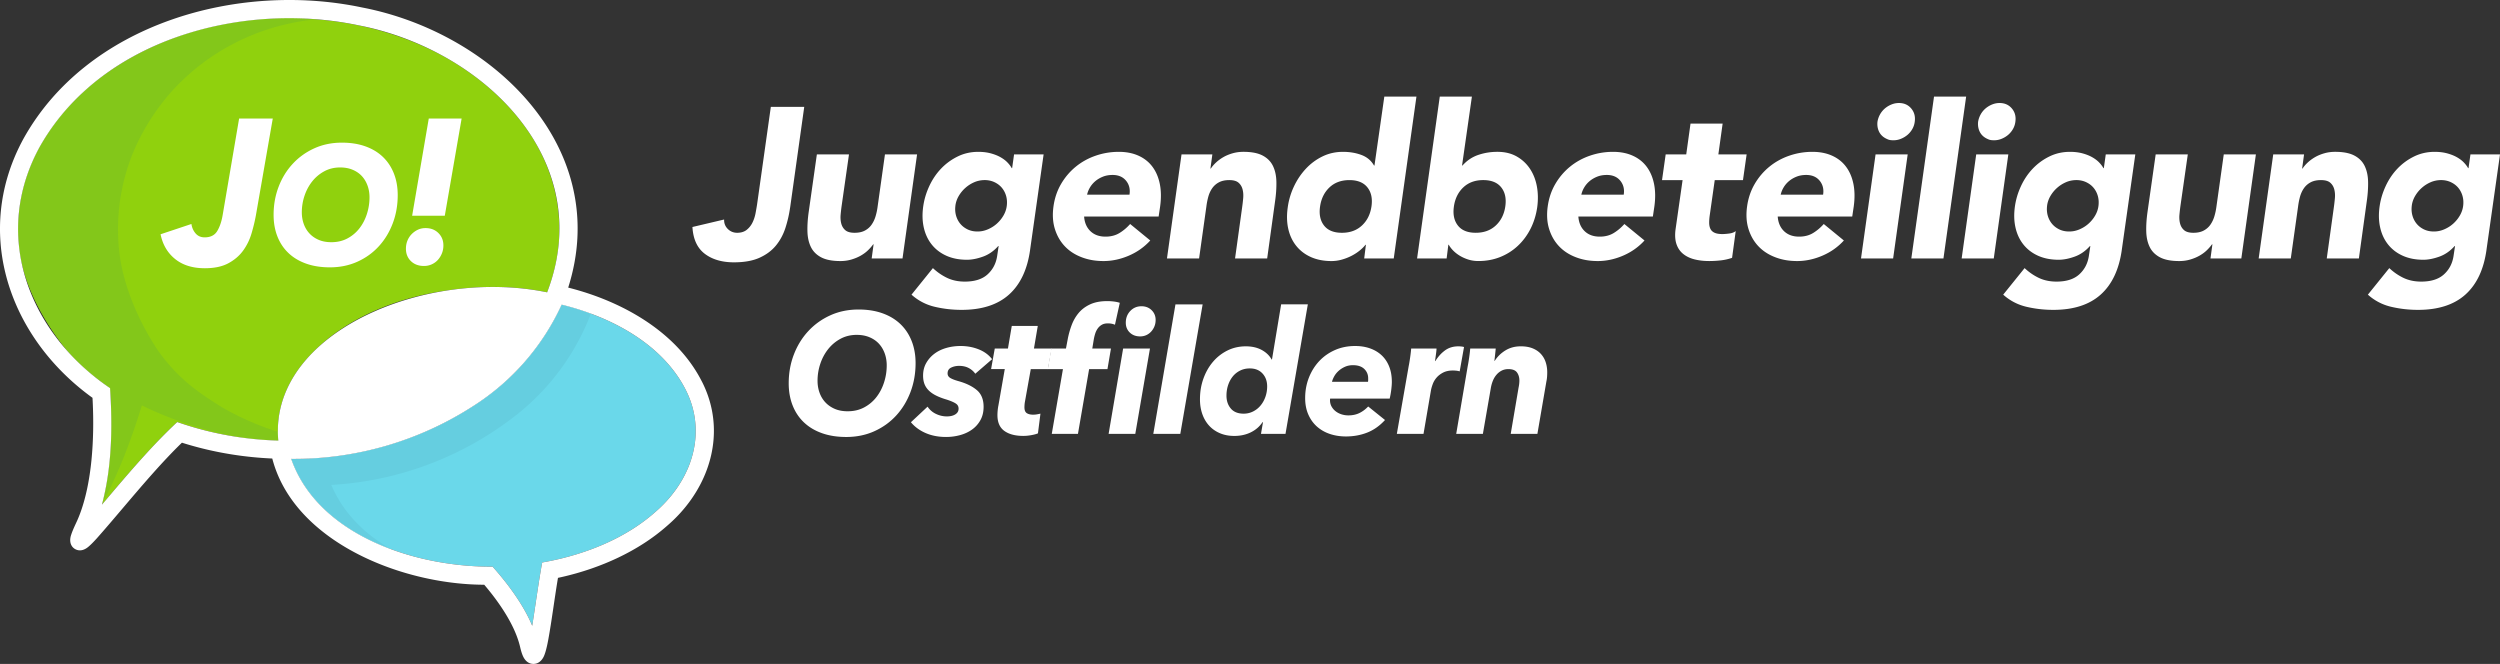
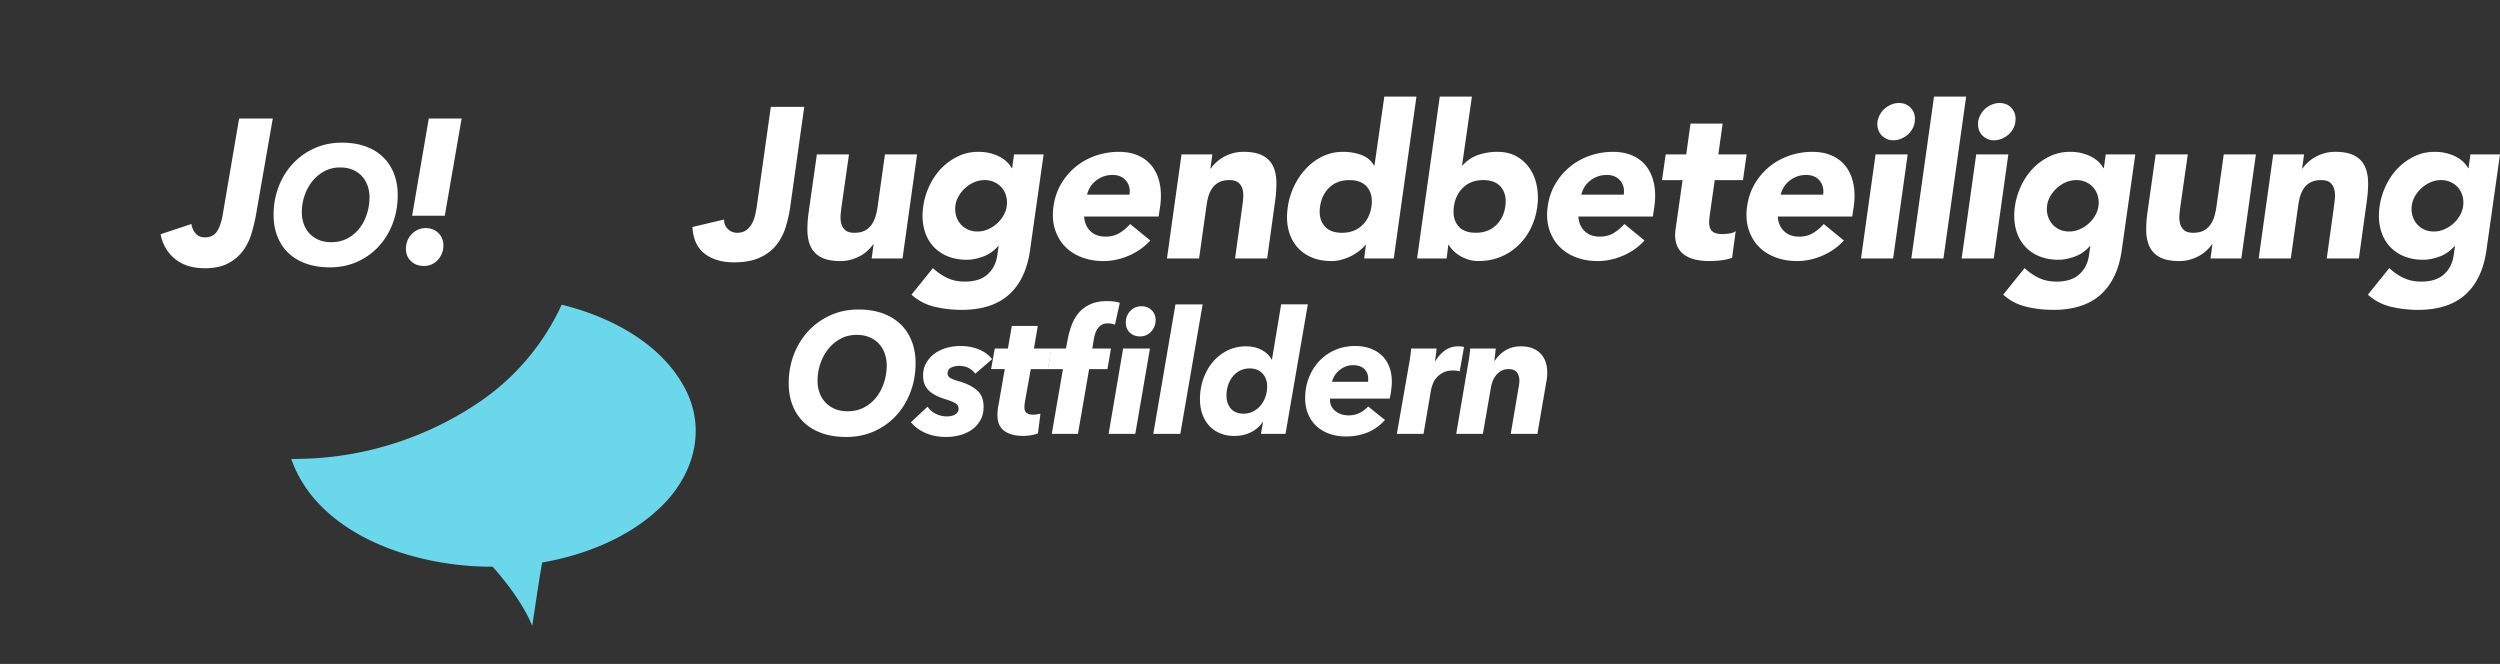
<svg xmlns="http://www.w3.org/2000/svg" id="Ebene_1" data-name="Ebene 1" viewBox="0 0 2702.93 717.85">
  <rect x="0" y="0" width="2702.93" height="717.85" fill="#333333" stroke="none" />
  <defs>
    <style>.cls-2{fill:#fff}</style>
  </defs>
  <path d="M854.21 224.58c-1.08 7.56-2.78 14.9-5.09 22-2.32 7.1-5.71 13.39-10.19 18.87s-10.38 9.88-17.71 13.2-16.55 4.98-27.67 4.98c-12.97 0-23.5-3.09-31.6-9.26s-12.54-15.82-13.31-28.94l34.27-8.1c-.16 4.02 1.16 7.41 3.94 10.19s6.17 4.17 10.19 4.17 7.56-1.04 10.19-3.13c2.62-2.08 4.71-4.67 6.25-7.76s2.66-6.44 3.36-10.07c.69-3.62 1.27-6.98 1.74-10.07l14.82-105.11h36.12L854.24 224.6ZM975.76 279.46h-33.34l2.08-15.28h-.46c-1.54 2.16-3.44 4.32-5.67 6.48-2.24 2.16-4.86 4.09-7.87 5.79s-6.37 3.09-10.07 4.17-7.64 1.62-11.81 1.62c-8.8 0-15.74-1.35-20.84-4.05-5.09-2.7-8.8-6.44-11.11-11.23-2.32-4.78-3.55-10.42-3.7-16.9-.16-6.48.31-13.5 1.39-21.07l8.8-62.05h34.73l-7.87 55.1c-.46 3.24-.85 6.6-1.16 10.07s-.08 6.68.69 9.61 2.24 5.33 4.4 7.18 5.48 2.78 9.96 2.78 8.22-.81 11.23-2.43 5.44-3.78 7.29-6.48 3.28-5.75 4.28-9.15c1-3.39 1.74-6.95 2.2-10.65l7.87-56.03h34.73l-15.74 112.52ZM1113.75 269.96c-2.93 21.3-10.53 37.47-22.81 48.51-12.27 11.03-29.37 16.55-51.28 16.55-10.04 0-19.76-1.12-29.17-3.36-9.42-2.24-17.75-6.6-25-13.08l23.15-28.71c4.78 4.48 9.96 8.02 15.51 10.65 5.56 2.62 11.88 3.94 18.98 3.94 10.65 0 18.83-2.59 24.54-7.76s9.18-11.77 10.42-19.8l1.62-10.88h-.46c-4.79 5.4-10.3 9.23-16.55 11.46q-9.375 3.36-17.25 3.36c-8.33 0-15.71-1.43-22.11-4.28-6.41-2.85-11.69-6.87-15.86-12.04s-7.06-11.31-8.68-18.41-1.82-14.89-.58-23.38c1.08-7.41 3.28-14.66 6.6-21.76s7.56-13.35 12.73-18.75q7.755-8.1 17.94-13.08t22.23-4.98c4.94 0 9.41.54 13.43 1.62q6.015 1.62 10.53 4.17c3.01 1.7 5.52 3.59 7.52 5.67s3.55 4.13 4.63 6.14h.46l2.08-14.82h31.95l-14.59 103.03Zm-80.8-47.46c-.46 3.7-.23 7.22.69 10.53.93 3.32 2.43 6.25 4.51 8.8s4.71 4.59 7.87 6.14c3.16 1.54 6.75 2.32 10.77 2.32s7.6-.77 11.23-2.32c3.62-1.54 6.87-3.59 9.72-6.14s5.25-5.48 7.18-8.8 3.13-6.83 3.59-10.53q.69-5.55-.69-10.53c-.93-3.32-2.43-6.25-4.52-8.8-2.08-2.55-4.75-4.59-7.99-6.14-3.24-1.54-6.79-2.32-10.65-2.32s-7.8.77-11.35 2.32a35.7 35.7 0 0 0-9.61 6.14 35.8 35.8 0 0 0-7.18 8.8c-1.93 3.32-3.13 6.83-3.59 10.53ZM1243.63 260.01c-6.48 7.1-14.24 12.58-23.27 16.44s-18.1 5.79-27.2 5.79-16.59-1.39-23.85-4.17-13.31-6.75-18.17-11.92-8.41-11.38-10.65-18.64c-2.24-7.25-2.74-15.36-1.5-24.31 1.23-8.95 3.97-17.05 8.22-24.31 4.24-7.25 9.53-13.46 15.86-18.64 6.33-5.17 13.5-9.15 21.53-11.92 8.02-2.78 16.36-4.17 25.01-4.17 8.02 0 15.13 1.39 21.3 4.17s11.19 6.75 15.05 11.92 6.52 11.38 7.99 18.64 1.58 15.36.35 24.31l-1.62 10.88h-80.57c.46 6.64 2.74 11.92 6.83 15.86s9.53 5.9 16.32 5.9c5.71 0 10.69-1.27 14.93-3.82s8.14-5.82 11.69-9.84l21.76 17.83Zm-22.46-49.55c.93-5.86-.31-10.88-3.7-15.05-3.4-4.17-8.26-6.25-14.59-6.25-3.86 0-7.33.62-10.42 1.85-3.09 1.24-5.79 2.82-8.1 4.75a26.7 26.7 0 0 0-5.79 6.71c-1.54 2.55-2.63 5.21-3.24 7.99zM1277.43 166.93h33.34l-2.08 15.28h.46c1.39-2.16 3.24-4.32 5.56-6.48 2.31-2.16 4.94-4.09 7.87-5.79q4.395-2.55 9.96-4.17c3.7-1.08 7.64-1.62 11.81-1.62 8.8 0 15.74 1.35 20.84 4.05 5.09 2.7 8.8 6.45 11.11 11.23 2.32 4.79 3.55 10.42 3.7 16.9s-.31 13.51-1.39 21.07l-8.57 62.05h-34.73l7.64-55.1c.46-3.24.85-6.6 1.16-10.07s.08-6.67-.69-9.61c-.77-2.93-2.24-5.33-4.4-7.18s-5.48-2.78-9.96-2.78-8.22.81-11.23 2.43q-4.515 2.43-7.29 6.48c-1.85 2.7-3.24 5.75-4.17 9.14-.93 3.4-1.62 6.95-2.08 10.65l-7.87 56.03h-34.73l15.74-112.52ZM1506.88 279.46h-31.95l1.85-14.82h-.46c-1.54 2.01-3.59 4.05-6.14 6.14s-5.44 3.98-8.68 5.67q-4.86 2.55-10.53 4.17t-11.46 1.62c-8.34 0-15.71-1.43-22.11-4.28-6.41-2.85-11.69-6.87-15.86-12.04s-7.06-11.3-8.68-18.41c-1.62-7.1-1.82-14.89-.58-23.38a77 77 0 0 1 6.71-22.57c3.39-7.18 7.68-13.54 12.85-19.1a60.7 60.7 0 0 1 17.94-13.31q10.185-4.98 22.23-4.98c7.25 0 13.89 1.12 19.91 3.36s10.57 6.06 13.66 11.46h.46l10.65-74.55h34.73l-24.54 175.04Zm-24.08-56.26c1.23-8.49-.23-15.36-4.4-20.61s-10.65-7.87-19.45-7.87-15.98 2.63-21.53 7.87c-5.56 5.25-8.95 12.12-10.19 20.61s.19 15.36 4.28 20.61 10.53 7.87 19.33 7.87 16.01-2.62 21.65-7.87c5.63-5.25 9.07-12.12 10.3-20.61ZM1556.65 104.42h34.73l-10.65 74.55h.46c4.78-5.4 10.46-9.22 17.02-11.46s13.46-3.36 20.72-3.36c8.02 0 14.97 1.66 20.84 4.98 5.86 3.32 10.65 7.76 14.35 13.31 3.7 5.56 6.21 11.92 7.52 19.1s1.43 14.7.35 22.57c-1.24 8.49-3.67 16.29-7.29 23.38-3.63 7.1-8.22 13.24-13.78 18.41s-11.92 9.19-19.1 12.04-14.93 4.28-23.27 4.28c-4.02 0-7.72-.54-11.11-1.62-3.4-1.08-6.48-2.47-9.26-4.17s-5.17-3.59-7.18-5.67-3.55-4.13-4.63-6.14h-.46l-1.85 14.82h-31.95l24.54-175.04Zm15.28 118.77c-1.24 8.49.19 15.36 4.28 20.61s10.53 7.87 19.33 7.87 16.01-2.62 21.65-7.87c5.63-5.25 9.07-12.12 10.3-20.61s-.23-15.36-4.4-20.61-10.65-7.87-19.45-7.87-15.98 2.63-21.53 7.87c-5.56 5.25-8.95 12.12-10.19 20.61ZM1777.99 260.01c-6.48 7.1-14.24 12.58-23.27 16.44s-18.1 5.79-27.2 5.79-16.59-1.39-23.85-4.17-13.31-6.75-18.17-11.92-8.41-11.38-10.65-18.64c-2.24-7.25-2.74-15.36-1.5-24.31 1.23-8.95 3.97-17.05 8.22-24.31 4.24-7.25 9.53-13.46 15.86-18.64 6.33-5.17 13.5-9.15 21.53-11.92 8.02-2.78 16.36-4.17 25.01-4.17 8.02 0 15.13 1.39 21.3 4.17s11.19 6.75 15.05 11.92 6.52 11.38 7.99 18.64 1.58 15.36.35 24.31l-1.62 10.88h-80.57c.46 6.64 2.74 11.92 6.83 15.86s9.53 5.9 16.32 5.9c5.71 0 10.69-1.27 14.93-3.82s8.14-5.82 11.69-9.84l21.76 17.83Zm-22.46-49.55c.93-5.86-.31-10.88-3.7-15.05-3.4-4.17-8.26-6.25-14.59-6.25-3.86 0-7.33.62-10.42 1.85-3.09 1.24-5.79 2.82-8.1 4.75a26.7 26.7 0 0 0-5.79 6.71c-1.54 2.55-2.63 5.21-3.24 7.99zM1884.49 194.72h-30.56l-5.33 37.51c-.46 3.09-.69 5.9-.69 8.45s.42 4.75 1.27 6.6 2.32 3.28 4.4 4.28c2.08 1.01 4.98 1.5 8.68 1.5 1.85 0 4.28-.19 7.29-.58 3.01-.38 5.36-1.27 7.06-2.66l-3.94 28.94a56.3 56.3 0 0 1-12.39 2.78c-4.25.46-8.37.69-12.39.69-5.87 0-11.19-.62-15.98-1.85s-8.84-3.2-12.16-5.9-5.71-6.21-7.18-10.53-1.82-9.57-1.04-15.74l7.64-53.48h-22.23l3.94-27.78h22.23l4.63-33.34h34.73l-4.63 33.34h30.56l-3.94 27.78ZM1993.54 260.01c-6.48 7.1-14.24 12.58-23.27 16.44s-18.1 5.79-27.2 5.79-16.59-1.39-23.85-4.17-13.31-6.75-18.17-11.92-8.41-11.38-10.65-18.64c-2.24-7.25-2.74-15.36-1.5-24.31 1.23-8.95 3.97-17.05 8.22-24.31 4.24-7.25 9.53-13.46 15.86-18.64 6.33-5.17 13.5-9.15 21.53-11.92 8.02-2.78 16.36-4.17 25.01-4.17 8.02 0 15.13 1.39 21.3 4.17s11.19 6.75 15.05 11.92 6.52 11.38 7.99 18.64 1.58 15.36.35 24.31l-1.62 10.88h-80.57c.46 6.64 2.74 11.92 6.83 15.86s9.53 5.9 16.32 5.9c5.71 0 10.69-1.27 14.93-3.82s8.14-5.82 11.69-9.84l21.76 17.83Zm-22.46-49.55c.93-5.86-.31-10.88-3.7-15.05-3.4-4.17-8.26-6.25-14.59-6.25-3.86 0-7.33.62-10.42 1.85-3.09 1.24-5.79 2.82-8.1 4.75a26.7 26.7 0 0 0-5.79 6.71c-1.54 2.55-2.63 5.21-3.24 7.99zM2027.81 166.93h34.73l-15.74 112.52h-34.73zm2.08-35.42c.46-2.78 1.39-5.4 2.78-7.87a23.4 23.4 0 0 1 5.21-6.37c2.08-1.77 4.44-3.2 7.06-4.28a21.1 21.1 0 0 1 8.1-1.62c5.56 0 9.99 1.97 13.31 5.9 3.32 3.94 4.59 8.68 3.82 14.24-.31 2.78-1.16 5.4-2.55 7.87a23.4 23.4 0 0 1-5.21 6.37c-2.08 1.78-4.44 3.21-7.06 4.28q-3.945 1.62-8.1 1.62c-4.155 0-5.33-.54-7.64-1.62-2.32-1.08-4.25-2.51-5.79-4.28s-2.66-3.9-3.36-6.37c-.69-2.47-.89-5.09-.58-7.87ZM2091.01 104.42h34.73l-24.54 175.04h-34.73zM2136.62 166.93h34.73l-15.74 112.52h-34.73zm2.08-35.42c.46-2.78 1.39-5.4 2.78-7.87a23.4 23.4 0 0 1 5.21-6.37c2.08-1.77 4.44-3.2 7.06-4.28a21.1 21.1 0 0 1 8.1-1.62c5.56 0 9.99 1.97 13.31 5.9 3.32 3.94 4.59 8.68 3.82 14.24-.31 2.78-1.16 5.4-2.55 7.87a23.4 23.4 0 0 1-5.21 6.37c-2.08 1.78-4.44 3.21-7.06 4.28q-3.945 1.62-8.1 1.62c-4.155 0-5.33-.54-7.64-1.62-2.32-1.08-4.25-2.51-5.79-4.28s-2.66-3.9-3.36-6.37c-.69-2.47-.89-5.09-.58-7.87ZM2294.06 269.96c-2.93 21.3-10.53 37.47-22.81 48.51-12.27 11.03-29.37 16.55-51.28 16.55-10.04 0-19.76-1.12-29.17-3.36-9.42-2.24-17.75-6.6-25-13.08l23.15-28.71c4.78 4.48 9.96 8.02 15.51 10.65 5.56 2.62 11.88 3.94 18.98 3.94 10.65 0 18.83-2.59 24.54-7.76s9.18-11.77 10.42-19.8l1.62-10.88h-.46c-4.79 5.4-10.3 9.23-16.55 11.46q-9.375 3.36-17.25 3.36c-8.33 0-15.71-1.43-22.11-4.28-6.41-2.85-11.69-6.87-15.86-12.04s-7.06-11.31-8.68-18.41-1.82-14.89-.58-23.38c1.08-7.41 3.28-14.66 6.6-21.76s7.56-13.35 12.73-18.75q7.755-8.1 17.94-13.08t22.23-4.98c4.94 0 9.41.54 13.43 1.62q6.015 1.62 10.53 4.17c3.01 1.7 5.52 3.59 7.52 5.67s3.55 4.13 4.63 6.14h.46l2.08-14.82h31.95l-14.59 103.03Zm-80.8-47.46c-.46 3.7-.23 7.22.69 10.53.93 3.32 2.43 6.25 4.51 8.8s4.71 4.59 7.87 6.14c3.16 1.54 6.75 2.32 10.77 2.32s7.6-.77 11.23-2.32c3.62-1.54 6.87-3.59 9.72-6.14s5.25-5.48 7.18-8.8 3.13-6.83 3.59-10.53q.69-5.55-.69-10.53c-.93-3.32-2.43-6.25-4.52-8.8-2.08-2.55-4.75-4.59-7.99-6.14-3.24-1.54-6.79-2.32-10.65-2.32s-7.8.77-11.35 2.32a35.7 35.7 0 0 0-9.61 6.14 35.8 35.8 0 0 0-7.18 8.8c-1.93 3.32-3.13 6.83-3.59 10.53ZM2423.25 279.46h-33.34l2.08-15.28h-.46c-1.54 2.16-3.44 4.32-5.67 6.48-2.24 2.16-4.86 4.09-7.87 5.79s-6.37 3.09-10.07 4.17-7.64 1.62-11.81 1.62c-8.8 0-15.74-1.35-20.84-4.05-5.09-2.7-8.8-6.44-11.11-11.23-2.32-4.78-3.55-10.42-3.7-16.9-.16-6.48.31-13.5 1.39-21.07l8.8-62.05h34.73l-7.87 55.1c-.46 3.24-.85 6.6-1.16 10.07s-.08 6.68.69 9.61 2.24 5.33 4.4 7.18 5.48 2.78 9.96 2.78 8.22-.81 11.23-2.43 5.44-3.78 7.29-6.48 3.28-5.75 4.28-9.15c1-3.39 1.74-6.95 2.2-10.65l7.87-56.03H2439l-15.74 112.52ZM2457.75 166.93h33.34l-2.08 15.28h.46c1.39-2.16 3.24-4.32 5.56-6.48 2.31-2.16 4.94-4.09 7.87-5.79q4.395-2.55 9.96-4.17c3.7-1.08 7.64-1.62 11.81-1.62 8.8 0 15.74 1.35 20.84 4.05 5.09 2.7 8.8 6.45 11.11 11.23 2.32 4.79 3.55 10.42 3.7 16.9s-.31 13.51-1.39 21.07l-8.57 62.05h-34.73l7.64-55.1c.46-3.24.85-6.6 1.16-10.07s.08-6.67-.69-9.61c-.77-2.93-2.24-5.33-4.4-7.18s-5.48-2.78-9.96-2.78-8.22.81-11.23 2.43q-4.515 2.43-7.29 6.48c-1.85 2.7-3.24 5.75-4.17 9.14-.93 3.4-1.62 6.95-2.08 10.65l-7.87 56.03h-34.73l15.74-112.52ZM2688.35 269.96c-2.93 21.3-10.53 37.47-22.81 48.51-12.27 11.03-29.37 16.55-51.28 16.55-10.04 0-19.76-1.12-29.17-3.36-9.42-2.24-17.75-6.6-25-13.08l23.15-28.71c4.78 4.48 9.96 8.02 15.51 10.65 5.56 2.62 11.88 3.94 18.98 3.94 10.65 0 18.83-2.59 24.54-7.76s9.18-11.77 10.42-19.8l1.62-10.88h-.46c-4.79 5.4-10.3 9.23-16.55 11.46q-9.375 3.36-17.25 3.36c-8.33 0-15.71-1.43-22.11-4.28-6.41-2.85-11.69-6.87-15.86-12.04s-7.06-11.31-8.68-18.41-1.82-14.89-.58-23.38c1.08-7.41 3.28-14.66 6.6-21.76s7.56-13.35 12.73-18.75q7.755-8.1 17.94-13.08t22.23-4.98c4.94 0 9.41.54 13.43 1.62q6.015 1.62 10.53 4.17c3.01 1.7 5.52 3.59 7.52 5.67s3.55 4.13 4.63 6.14h.46l2.08-14.82h31.95l-14.59 103.03Zm-80.8-47.46c-.46 3.7-.23 7.22.69 10.53.93 3.32 2.43 6.25 4.51 8.8s4.71 4.59 7.87 6.14c3.16 1.54 6.75 2.32 10.77 2.32s7.6-.77 11.23-2.32c3.62-1.54 6.87-3.59 9.72-6.14s5.25-5.48 7.18-8.8 3.13-6.83 3.59-10.53q.69-5.55-.69-10.53c-.93-3.32-2.43-6.25-4.52-8.8-2.08-2.55-4.75-4.59-7.99-6.14-3.24-1.54-6.79-2.32-10.65-2.32s-7.8.77-11.35 2.32a35.7 35.7 0 0 0-9.61 6.14 35.8 35.8 0 0 0-7.18 8.8c-1.93 3.32-3.13 6.83-3.59 10.53ZM928.25 334.63q14.415 0 25.86 4.08t19.38 11.67c5.29 5.06 9.34 11.18 12.17 18.34 2.82 7.16 4.24 15.13 4.24 23.89 0 11.11-1.83 21.52-5.5 31.21-3.67 9.7-8.8 18.15-15.41 25.38q-9.915 10.83-23.7 17.04c-9.19 4.14-19.32 6.21-30.37 6.21-9.73 0-18.45-1.36-26.13-4.08q-11.535-4.065-19.56-11.67c-5.35-5.06-9.43-11.17-12.26-18.34-2.82-7.16-4.24-15.12-4.24-23.89 0-11.11 1.86-21.52 5.59-31.21 3.72-9.69 8.95-18.15 15.68-25.38q10.095-10.83 23.88-17.04c9.19-4.14 19.31-6.2 30.37-6.2Zm-11.72 110.02c6.61 0 12.53-1.39 17.75-4.17 5.23-2.78 9.64-6.48 13.25-11.11 3.6-4.63 6.37-9.94 8.29-15.93a60 60 0 0 0 2.88-18.43q0-6.855-2.16-12.87c-1.44-4.01-3.51-7.5-6.22-10.46-2.7-2.96-6.1-5.31-10.18-7.04-4.09-1.73-8.71-2.59-13.88-2.59-6.49 0-12.35 1.42-17.57 4.26a43.1 43.1 0 0 0-13.34 11.21c-3.67 4.63-6.49 9.91-8.47 15.84a57.5 57.5 0 0 0-2.97 18.34q0 6.855 2.16 12.87c1.44 4.01 3.54 7.5 6.31 10.46 2.76 2.96 6.16 5.31 10.18 7.04s8.68 2.59 13.97 2.59ZM1002.87 439.65c2.28 3.46 5.32 6.08 9.1 7.87s7.66 2.69 11.63 2.69 6.94-.74 9.28-2.22 3.51-3.52 3.51-6.11-1.08-4.38-3.24-5.74-5.35-2.71-9.55-4.08c-4.21-1.23-7.9-2.62-11.08-4.17-3.19-1.54-5.86-3.33-8.02-5.37s-3.79-4.38-4.87-7.04c-1.08-2.65-1.62-5.77-1.62-9.35 0-5.06 1.11-9.57 3.33-13.52s5.17-7.32 8.83-10.09c3.66-2.78 7.96-4.88 12.89-6.3s10.09-2.13 15.5-2.13c6.97 0 13.49 1.2 19.56 3.61s10.9 5.96 14.51 10.65l-18.2 15.74c-1.68-2.47-4-4.51-6.94-6.11-2.95-1.6-6.46-2.41-10.54-2.41-3.13 0-5.98.62-8.56 1.85-2.59 1.24-3.88 3.33-3.88 6.3 0 2.1.96 3.74 2.88 4.91s4.87 2.32 8.83 3.43q12.615 3.525 19.92 9.72c4.87 4.14 7.3 10.16 7.3 18.06 0 5.56-1.17 10.4-3.51 14.54s-5.41 7.53-9.19 10.19c-3.79 2.66-8.11 4.63-12.98 5.93s-9.82 1.94-14.87 1.94q-12.435 0-22.17-4.26c-6.49-2.84-11.77-6.73-15.86-11.67l18.02-16.86ZM1071.54 399.08l3.97-22.23h14.24l4.15-24.45h28.12l-4.15 24.45h19.11l-3.97 22.23h-18.56l-6.49 36.25q-.18 1.305-.27 2.7c-.06.93-.09 1.7-.09 2.32 0 3.1.84 5.21 2.52 6.32 1.68 1.12 3.97 1.67 6.85 1.67 1.44 0 2.85-.12 4.24-.37 1.38-.25 2.61-.49 3.69-.74l-2.7 21.3c-1.68.74-4.06 1.39-7.12 1.94-3.06.56-5.98.83-8.74.83-8.65 0-15.47-1.8-20.46-5.39s-7.48-9.28-7.48-17.08c0-1.48.09-3.19.27-5.11s.45-3.74.81-5.48l6.85-39.18h-14.78Z" class="cls-2" />
  <path d="M1205.45 351.11c-2.28-.99-4.81-1.48-7.57-1.48s-4.84.49-6.58 1.48-3.22 2.32-4.42 3.98c-1.2 1.67-2.13 3.55-2.79 5.65q-.99 3.15-1.53 6.3l-1.62 9.82h20.19l-3.78 22.23h-19.83l-12.08 70.01h-28.3l12.08-70.01h-16.4l3.79-22.23h15.86l1.8-9.45c.96-5.31 2.37-10.49 4.24-15.56 1.86-5.06 4.42-9.54 7.66-13.43s7.39-7.01 12.44-9.35 11.23-3.52 18.56-3.52c2.4 0 4.8.16 7.21.46 2.4.31 4.51.77 6.31 1.39l-5.23 23.71Zm21.99 117.99h-28.84l15.68-92.24h29.02zm21.99-123.17c0 2.47-.42 4.76-1.26 6.85-.84 2.1-2.01 3.98-3.51 5.65s-3.28 2.96-5.32 3.89-4.27 1.39-6.67 1.39c-4.57 0-8.29-1.39-11.17-4.17s-4.33-6.33-4.33-10.65c0-5.06 1.62-9.29 4.87-12.69 3.24-3.39 7.27-5.09 12.08-5.09 4.44 0 8.11 1.42 10.99 4.26s4.33 6.36 4.33 10.56ZM1246.91 469.1l23.97-140.03h29.38l-24.15 140.03zM1385.15 329.07h28.84l-24.15 140.03h-26.5l2.16-12.6h-.54c-3.13 4.69-7.33 8.33-12.62 10.93-5.29 2.59-11.24 3.89-17.84 3.89-5.77 0-10.97-.99-15.59-2.96-4.63-1.97-8.53-4.72-11.72-8.24s-5.62-7.69-7.3-12.5c-1.68-4.82-2.52-10.12-2.52-15.93q0-11.85 3.69-22.23c2.46-6.91 5.89-12.97 10.27-18.15 4.38-5.19 9.61-9.29 15.68-12.32 6.07-3.02 12.71-4.54 19.92-4.54 6.61 0 12.32 1.3 17.12 3.89s8.41 6.05 10.81 10.37h.36l9.91-59.64Zm-59.12 98.72c0 5.56 1.56 10.19 4.69 13.89 3.12 3.7 7.75 5.56 13.88 5.56 3.6 0 6.97-.77 10.09-2.32 3.12-1.54 5.83-3.67 8.11-6.39 2.28-2.71 4.06-5.86 5.32-9.45 1.26-3.58 1.89-7.35 1.89-11.3 0-5.68-1.68-10.34-5.05-13.98s-7.93-5.46-13.7-5.46c-3.85 0-7.33.77-10.45 2.32-3.13 1.55-5.77 3.64-7.93 6.3s-3.85 5.77-5.05 9.35-1.8 7.41-1.8 11.48M1438.14 430.94c-.12.49-.18 1.05-.18 1.67 0 2.59.57 4.91 1.71 6.95s2.64 3.77 4.51 5.19c1.86 1.42 3.97 2.5 6.31 3.24s4.78 1.11 7.3 1.11c4.57 0 8.59-.86 12.08-2.59 3.48-1.73 6.61-4.08 9.37-7.04l18.2 14.63c-5.77 6.3-12.2 10.84-19.29 13.61q-10.635 4.17-22.89 4.17c-6.25 0-12.05-.9-17.39-2.69-5.35-1.79-10-4.45-13.97-7.96-3.97-3.52-7.09-7.87-9.37-13.06s-3.42-11.11-3.42-17.78c0-7.9 1.35-15.28 4.06-22.13 2.7-6.85 6.43-12.81 11.17-17.87 4.75-5.06 10.42-9.04 17.03-11.95q9.915-4.35 21.81-4.35c5.89 0 11.26.87 16.13 2.59 4.87 1.73 9.04 4.23 12.53 7.5 3.48 3.27 6.19 7.32 8.11 12.13 1.92 4.82 2.88 10.37 2.88 16.67q0 3.33-.63 8.43t-1.71 9.54h-64.35Zm40.91-18.15c.12-.62.18-1.23.18-1.85v-1.85c0-4.08-1.41-7.47-4.24-10.19-2.82-2.71-6.88-4.07-12.17-4.07-3.24 0-6.16.59-8.74 1.76-2.59 1.17-4.84 2.62-6.76 4.35s-3.49 3.64-4.69 5.74-2.04 4.14-2.52 6.11h38.93ZM1551.87 390.38c2.88-4.69 6.34-8.52 10.36-11.48s8.86-4.45 14.51-4.45c1.08 0 2.19.06 3.33.19 1.14.12 2.07.31 2.79.56l-4.69 26.3c-1.32-.37-2.59-.62-3.79-.74s-2.34-.19-3.42-.19c-4.21 0-7.75.74-10.63 2.22s-5.26 3.31-7.12 5.46c-1.86 2.16-3.24 4.48-4.15 6.95q-1.35 3.705-1.89 6.48l-8.11 47.42h-28.84l12.8-73.16c.48-2.34.99-5.37 1.53-9.08.54-3.7.93-7.04 1.17-10h27.4c0 .62-.06 1.51-.18 2.69-.12 1.17-.27 2.41-.45 3.7l-.54 3.89-.45 3.24h.36ZM1616.04 390.19c2.88-4.57 6.73-8.34 11.54-11.3 4.8-2.96 10.33-4.45 16.58-4.45 5.05 0 9.37.74 12.98 2.22s6.58 3.52 8.92 6.11 4.06 5.59 5.14 8.98q1.62 5.1 1.62 10.65c0 1.73-.06 3.43-.18 5.09-.12 1.67-.36 3.31-.72 4.91l-9.73 56.68h-28.84l8.47-49.88c.6-2.83.9-5.42.9-7.76 0-3.45-.87-6.37-2.61-8.77s-4.84-3.6-9.28-3.6c-2.64 0-5.02.52-7.12 1.57s-3.96 2.49-5.59 4.34c-1.62 1.85-2.95 4-3.97 6.47a37 37 0 0 0-2.25 7.76l-8.65 49.88h-28.84l12.44-73.16c.48-2.34.99-5.37 1.53-9.08.54-3.7.93-7.04 1.17-10h27.58q-.18 2.22-.63 6.3c-.3 2.72-.57 5.06-.81 7.04h.36Z" class="cls-2" />
-   <path d="M604.78 248.09c0 4.47-.16 8.92-.5 13.36 0 .07 0 .14-.02.2-1.46 17.64-5.56 35.82-12.68 54.4-6.3-1.3-12.68-2.37-19.11-3.23-16.35-2.18-33.07-2.95-49.8-2.41-12.21.39-24.41 1.48-36.47 3.23-.05 0-.1.01-.14.02-59.58 7.99-110.91 31.48-144.38 63.99-25.74 24.5-41.5 54.75-41.23 89.2q.03 4.05.36 8.19c.03.44.07.87.11 1.31l-1.79-.06-.93-.03c-.1 0-.21 0-.32-.01h-.13c-.09 0-.18 0-.28-.01-.1 0-.21 0-.31-.01-2.19-.09-6-.27-10.28-.55-.69-.05-1.38-.09-2.09-.14l-.77-.06c-.31-.02-.62-.05-.93-.07l-.43-.03c-.43-.03-.86-.07-1.29-.1-.29-.02-.57-.05-.86-.07-.53-.04-1.05-.09-1.57-.14l-1.59-.15c-5.48-.51-10.93-1.13-16.35-1.87-.52-.07-1.05-.14-1.57-.22-.03 0-.07 0-.11-.01-.54-.08-1.07-.15-1.61-.23-.39-.06-.77-.11-1.16-.17l-1.2-.18c-.58-.09-1.15-.18-1.72-.27a358 358 0 0 1-43.9-9.86c-.55-.16-1.11-.32-1.66-.49-3.63-1.09-7.24-2.23-10.83-3.43l-5.59-1.87a460.139 460.139 0 0 0-10.24 9.8c-.2.19-.4.39-.59.59-7.78 7.68-15.66 15.98-23.45 24.51l-.21.24c-.87.95-1.74 1.91-2.61 2.87-.43.48-.87.96-1.3 1.44-3 3.32-5.97 6.67-8.91 10.01-.4.44-.78.89-1.17 1.33q-1.755 1.995-3.48 3.99c-.39.44-.77.88-1.16 1.33l-1.15 1.33c-.76.88-1.53 1.76-2.28 2.64-.74.85-1.47 1.7-2.21 2.56-.02.02-.04.05-.06.08-.75.87-1.5 1.75-2.25 2.62-3.39 3.95-6.72 7.87-10 11.74q-.99 1.155-1.95 2.31l-8.4 9.93c.1-.35.19-.7.28-1.05 2.52-9.39 4.57-19.51 6.13-30.33.01-.09.03-.18.04-.27.07-.5.14-1 .22-1.5 2.39-17 3.43-34.48 3.49-52.22v-.43c.06-11.48-.3-23.34-1.06-35.52l-.07-1.13c-.07-1.18-.14-2.36-.22-3.54l-3.81-2.72c-3.85-2.74-7.61-5.57-11.28-8.47.07.04.14.09.21.14-.41-.31-.82-.62-1.22-.94l-.02-.02c-9.98-7.99-19.22-16.54-27.59-25.55 0 0-.03-.03-.08-.09-2.08-2.32-45.05-50.9-53.76-108.61-.31-2.08-.57-4.17-.81-6.26l-.09-.89c-.01-.15-.03-.29-.04-.44l-.09-.96c-.63-6.99-.75-13.56-.78-15.84v-.86c0-28.62 6.68-56.46 19.87-82.84.22-.44.44-.88.67-1.32.67-1.31 1.36-2.63 2.06-3.94 12.7-22.86 28.78-42.87 47.38-60.06.18-.17.36-.33.55-.5 4.58-4.17 9.35-8.21 14.29-12.1 26.87-21.18 58.21-37.82 93.14-49.46 2.83-.95 5.68-1.85 8.54-2.73.12-.04.25-.08.37-.11 29.03-8.72 59.43-13.7 89.81-15.02a370.947 370.947 0 0 1 23.46-.29c.68.01 1.36.03 2.03.05.82.02 1.64.04 2.46.07.13 0 .25 0 .38.01.65.02 1.3.04 1.95.07.27 0 .54.02.82.03.54.02 1.09.04 1.63.07.2 0 .41.01.61.03.79.03 1.57.07 2.36.12.85.04 1.69.09 2.54.14.68.04 1.35.08 2.03.13.49.03.98.06 1.46.1.34.02.69.05 1.03.07s.68.05 1.02.07l1.58.12c.16 0 .32.02.48.04 15.51 1.24 30.85 3.43 45.85 6.57 31.02 6.49 60.3 16.91 87.06 30.96.34.18.69.36 1.03.55.08.05.17.09.25.14 43.89 23.64 81.3 57.47 104.24 98.14 2.94 5.29 5.63 10.66 8.06 16.13 10.65 23.98 16.05 49.13 16.05 74.75Z" style="fill:#90d10d" />
-   <path d="M300.46 466.85c.52.16 1.03.32 1.55.47-.41 2.93-.78 5.94-1.08 9.03l-1.79-.06-.93-.03c-.1 0-.21 0-.32-.01-2.29-.09-7.45-.32-13.09-.72l-.77-.06c-.31-.02-.62-.05-.93-.07l-.43-.03c-.43-.03-.86-.07-1.29-.1-.29-.02-.57-.05-.86-.07-.53-.04-1.05-.09-1.57-.14-64.77-5.88-122.59-35.26-125.57-36.8a751 751 0 0 1-9.58 29.27c-.06.17-.12.33-.18.5-7.23 20.69-15.32 40.74-24.55 59.78-.27.56-.55 1.12-.82 1.67-.05.1-.1.2-.14.3-2.49 5.09-5.01 10.01-7.57 14.75 2.52-9.39 4.57-19.51 6.13-30.33.01-.09.03-.18.04-.27.07-.5.14-1 .22-1.5 2.39-17 3.43-34.48 3.49-52.22v-.43c.06-11.48-.3-23.34-1.06-35.52l-.07-1.13c-.07-1.18-.14-2.36-.22-3.54l-3.81-2.72c-3.85-2.74-7.61-5.57-11.28-8.47.07.04.14.09.21.14-.41-.31-.82-.62-1.22-.94.34.27.67.54 1.01.8-.83-.53-1.28-.82-1.28-.82-9.15-7.07-18.15-15.4-27.35-25.55 0 0-.03-.03-.08-.09-2.08-2.32-45.05-50.9-53.76-108.61-.31-2.07-.58-4.16-.81-6.26l-.09-.89c-.01-.15-.03-.29-.04-.44-.74-7.7-.85-15.1-.87-17.12v-.54c0-28.62 6.68-56.46 19.87-82.84.22-.44.44-.88.67-1.32.67-1.31 1.36-2.63 2.06-3.94 12.7-22.86 28.78-42.87 47.38-60.06.18-.17.36-.33.55-.5 4.58-4.17 9.35-8.21 14.29-12.1 26.87-21.18 58.21-37.82 93.14-49.46 2.83-.95 5.68-1.85 8.54-2.73.12-.04.25-.08.37-.11C235.6 26.3 266 21.32 296.38 20a370.947 370.947 0 0 1 23.46-.29c.68.01 1.36.03 2.03.05.82.02 1.64.04 2.46.07.13 0 .25 0 .38.01.65.02 1.3.04 1.95.07.27 0 .54.02.82.03.54.02 1.09.04 1.63.07.2 0 .41.01.61.03.79.03 1.57.07 2.36.12.85.04 1.69.09 2.54.14.68.04 1.35.08 2.03.13.49.03.98.06 1.46.1.34.02.69.05 1.03.07s.68.05 1.02.07l1.58.12c.16 0 .32.02.48.04-21.08 2.05-42.06 6.76-62.22 14.19-.1.03-.2.07-.3.11-2.33.87-4.66 1.78-6.97 2.73-28.48 11.64-54.04 28.28-75.96 49.46-4.03 3.89-7.93 7.94-11.66 12.1-.15.16-.3.33-.44.5-15.17 17.2-28.29 37.2-38.65 60.06-.57 1.31-1.13 2.62-1.68 3.94-.18.44-.37.88-.55 1.32-10.76 26.38-16.2 54.22-16.2 82.84 0 0 0 9.5.82 18.99 5.32 61.87 44.57 114.96 44.57 114.96 21.82 29.52 43.98 43.66 63.54 56.15 0 0 27.32 17.44 63.94 28.65Z" style="fill:#83c71a" />
  <path d="M708.09 553.92c-32.76 28.93-77.39 46.48-121.91 54.24-4.12 22.88-7.29 46.49-10.76 68.45-7.94-19.5-23.73-42.6-42.82-63.91-86.91.35-189.47-35.54-217.71-116.54 25.39.23 61.07-2.17 101.82-13.9a357 357 0 0 0 95.13-43.34 256.2 256.2 0 0 0 56.42-48.75 256.4 256.4 0 0 0 39.01-60.74c53.7 13.17 108.86 42.58 133.96 91.77 24.15 47.23 6.3 98.98-33.15 132.72Z" style="fill:#6ad8ea" />
-   <path d="M638.86 339.1a256.4 256.4 0 0 1-34.81 62.82 256.5 256.5 0 0 1-53.11 52.34 356.6 356.6 0 0 1-92.08 49.49 356.8 356.8 0 0 1-100.69 20.55c12.79 30.16 35.97 53.04 64.56 69.47-49.37-18.28-91.32-50.23-107.84-97.61 25.39.23 61.07-2.17 101.82-13.9a357 357 0 0 0 95.13-43.34 256.2 256.2 0 0 0 56.42-48.75 256.4 256.4 0 0 0 39.01-60.74c10.55 2.59 21.16 5.8 31.58 9.67Z" style="fill:#65cee0" />
-   <path id="Outline" d="M758.82 412.45c-5.45-10.8-12.2-20.76-19.97-29.91-25.71-30.29-62.66-51.66-101.25-64.74a307 307 0 0 0-23.28-6.86c5.8-18.26 9.01-36.15 9.92-53.51 3.05-58.37-19.88-110.95-57.72-152.99C522.67 55.72 458.78 21.17 392.09 8.2 257.36-20.45 93.91 25.73 24.98 150.7c-1.53 2.84-2.99 5.68-4.38 8.54-43.73 90.12-14.64 188.32 57.07 252.86 7.04 6.34 14.5 12.36 22.34 18.01.08 1.41.15 2.84.22 4.27 1.93 40.57-.86 87.69-14.2 122.25q-.69 1.785-1.41 3.51c-.78 1.86-1.59 3.69-2.43 5.46-2.5 5.32-4.18 9.34-5.14 12.29-2.11 5.86-1.49 12.12 3.71 15.49 5.11 3.18 10.67 1.57 15.54-2.87 1.56-1.35 3.38-3.13 5.61-5.49.83-.88 1.72-1.84 2.68-2.88 9.28-10.45 19.09-22.03 29.23-33.97 20.2-23.79 41.69-49.01 62.87-69.55 2.95.94 5.92 1.83 8.9 2.69 28.5 8.23 58.27 13.07 88.78 14.43 1.69 6.52 3.87 12.8 6.49 18.86 9.18 21.2 23.78 39.6 41.87 55.14 47.94 41.2 120.32 62.35 180.81 62.46 5.66 6.66 10.77 13.21 15.29 19.62 12.16 17.2 20.15 33.34 23.47 47.53 1.05 4.51 2.07 7.75 3.21 10.21 3.27 7.07 8.27 8.25 11.23 8.25 1.61.01 3.17-.33 4.62-1.01 3.28-1.55 6.01-4.84 7.59-9.61.76-2.1 1.49-4.69 2.25-7.97.32-1.38.64-2.88.97-4.52.23-1.15.45-2.33.68-3.54 3.5-18.91 6.9-45.59 10.42-66.4 1.48-.32 2.97-.64 4.45-.98 41.65-9.51 82.6-27.95 113.39-55.17 19.89-17 34.88-38.14 43.23-61.09 3.69-10.13 6.08-20.61 7.04-31.25 1.91-21.19-1.88-43-12.54-63.86Zm-458.01 62.59c.03.44.07.87.11 1.31l-1.78-.06c-12.9-.43-25.62-1.52-38.15-3.26-.52-.07-1.04-.14-1.57-.22-.03 0-.07 0-.1-.01-.54-.07-1.07-.15-1.61-.23-.39-.06-.77-.11-1.16-.17l-1.21-.18-1.72-.27a358 358 0 0 1-43.91-9.86c-.55-.16-1.1-.32-1.66-.49-5.51-1.64-10.99-3.4-16.42-5.3a464 464 0 0 0-10.24 9.8c-.2.19-.4.39-.59.59-7.88 7.79-15.72 16.06-23.44 24.51l-.21.24c-.87.96-1.74 1.91-2.61 2.87-.43.48-.87.96-1.3 1.44-3 3.32-5.97 6.67-8.91 10.01-.39.44-.78.89-1.17 1.33q-1.755 1.995-3.48 3.99c-.33.38-.66.76-.99 1.13-.06.06-.11.13-.17.19l-1.15 1.33c-.77.88-1.53 1.76-2.29 2.64-.74.85-1.47 1.7-2.2 2.56-.02.02-.04.05-.06.08-.75.87-1.5 1.75-2.25 2.62-3.39 3.95-6.72 7.87-10 11.74-.66.78-1.31 1.54-1.96 2.31q-1.59 1.875-3.15 3.72c-1.77 2.09-3.52 4.16-5.25 6.2 2.76-10.32 4.88-20.88 6.45-31.64l.21-1.5c2.05-14.52 3.1-29.4 3.4-44.48q.075-3.87.09-7.74v-.43c.03-11.55-.34-23.21-1.03-34.92-.03-.57-.07-1.15-.1-1.73l-.22-3.54c-9.62-6.5-18.68-13.56-27.12-21.12-10.31-9.22-19.7-19.17-28.04-29.71-.03-.04-.06-.07-.09-.11-23.76-30.05-39.05-64.94-43.1-101.57-.37-3.34-.65-6.69-.83-10.06-1.59-29.61 4.21-60.16 18.84-90.06.28-.57.56-1.14.85-1.71.22-.44.44-.88.67-1.32.67-1.31 1.36-2.63 2.06-3.94 12.7-22.86 28.78-42.87 47.38-60.06.18-.17.36-.33.54-.5 32.54-29.9 72.73-51.25 115.97-64.29.12-.04.25-.08.37-.11 36.52-10.97 75.2-16.02 113.27-15.31.68.01 1.36.03 2.03.05.17 0 .35 0 .52.01 22.31.57 44.39 3.12 65.68 7.63 30.58 5.95 60.61 16.73 88.1 31.5.09.05.17.09.25.14 29.03 15.64 55.24 35.74 76.29 59.32 10.77 12.07 20.19 25.05 27.96 38.82 17.61 31.22 26.69 66.47 23.62 104.24 0 .07-.01.14-.02.2-1.04 12.62-3.44 25.52-7.33 38.65-1.54 5.21-3.32 10.47-5.35 15.75-33.96-7.01-70.3-7.5-105.38-2.41-.05 0-.1.01-.14.02-56.38 8.2-109.53 30.82-144.38 63.99-11.66 11.1-21.28 23.38-28.28 36.7-7.51 14.29-12.02 29.76-12.82 46.26-.23 4.73-.16 9.54.24 14.43Zm445.52 24.56c-7.15 20.38-20.52 39.17-38.24 54.32-31.72 28.01-74.56 45.35-117.66 53.46-1.42.27-2.83.53-4.25.77-2.72 15.12-5.03 30.55-7.28 45.62-.53 3.53-1.05 7.03-1.58 10.5-.63 4.15-1.26 8.27-1.9 12.32-5.54-13.61-14.9-28.97-26.54-44.25a321 321 0 0 0-16.28-19.66c-56.07.23-118.65-14.63-163.59-46.95-3.77-2.71-7.42-5.55-10.93-8.51-.15-.13-.31-.26-.46-.39-19.27-16.37-34.31-36.52-42.73-60.68a356.761 356.761 0 0 0 101.82-13.91 357 357 0 0 0 95.13-43.34 256.2 256.2 0 0 0 56.42-48.75 256 256 0 0 0 39.01-60.74c1.9.47 3.8.95 5.7 1.46 41.85 11.15 83.91 32.21 111.31 64.87.14.17.28.33.42.5 2.67 3.21 5.21 6.54 7.58 9.98 3.3 4.77 6.29 9.76 8.95 14.97 13.3 26.01 13.86 53.4 5.09 78.39Z" class="cls-2" />
  <path d="M271.94 252.39c-2.02 6.83-5.06 13.02-9.1 18.59s-9.39 10.13-16.03 13.69-15.09 5.34-25.34 5.34c-13.14 0-23.83-3.3-32.06-9.91s-13.5-15.54-15.81-26.82l33.36-11.13c.58 4.01 2.09 7.42 4.55 10.24q3.675 4.23 9.75 4.23 9.525 0 13.65-6.9c2.74-4.6 4.69-10.39 5.85-17.36l17.76-104.18h36.39l-18.2 104.4c-1.16 6.38-2.74 12.99-4.77 19.81M369.7 154.23c9.4 0 17.84 1.33 25.3 3.99s13.78 6.46 18.96 11.42c5.17 4.95 9.14 10.93 11.9 17.94q4.14 10.515 4.14 23.37c0 10.87-1.79 21.05-5.38 30.53s-8.61 17.76-15.08 24.82c-6.47 7.07-14.19 12.62-23.19 16.67-8.99 4.05-18.9 6.07-29.71 6.07-9.52 0-18.05-1.33-25.57-3.99s-13.9-6.46-19.13-11.42c-5.23-4.95-9.23-10.93-11.99-17.94-2.76-7-4.14-14.8-4.14-23.37 0-10.87 1.82-21.05 5.47-30.53 3.64-9.48 8.76-17.76 15.34-24.82 6.58-7.07 14.37-12.62 23.36-16.67s18.89-6.07 29.71-6.07Zm-11.46 107.63q9.69 0 17.37-4.08c5.11-2.72 9.43-6.34 12.96-10.87s6.23-9.72 8.11-15.58a58.7 58.7 0 0 0 2.82-18.03c0-4.47-.7-8.67-2.12-12.59-1.41-3.92-3.44-7.34-6.08-10.24s-5.97-5.19-9.96-6.89c-4-1.69-8.52-2.54-13.58-2.54q-9.525 0-17.19 4.17c-5.11 2.78-9.46 6.43-13.05 10.96s-6.35 9.69-8.29 15.49a56.2 56.2 0 0 0-2.91 17.94c0 4.47.71 8.67 2.12 12.59 1.41 3.93 3.47 7.34 6.17 10.24s6.02 5.2 9.96 6.89 8.49 2.54 13.66 2.54ZM479.38 265.3c0 3.12-.54 6.01-1.62 8.68s-2.53 5.01-4.33 7.01c-1.81 2-4.01 3.6-6.61 4.79s-5.42 1.78-8.45 1.78c-5.78 0-10.47-1.75-14.08-5.23-3.61-3.49-5.41-7.98-5.41-13.47 0-3.12.54-6.01 1.62-8.68s2.6-5.01 4.55-7.01 4.19-3.6 6.71-4.79c2.53-1.19 5.31-1.78 8.34-1.78q8.445 0 13.86 5.34c3.61 3.56 5.42 8.01 5.42 13.36m-33.79-32.05 17.98-105.07h35.52l-18.2 105.07h-35.31Z" class="cls-2" />
</svg>